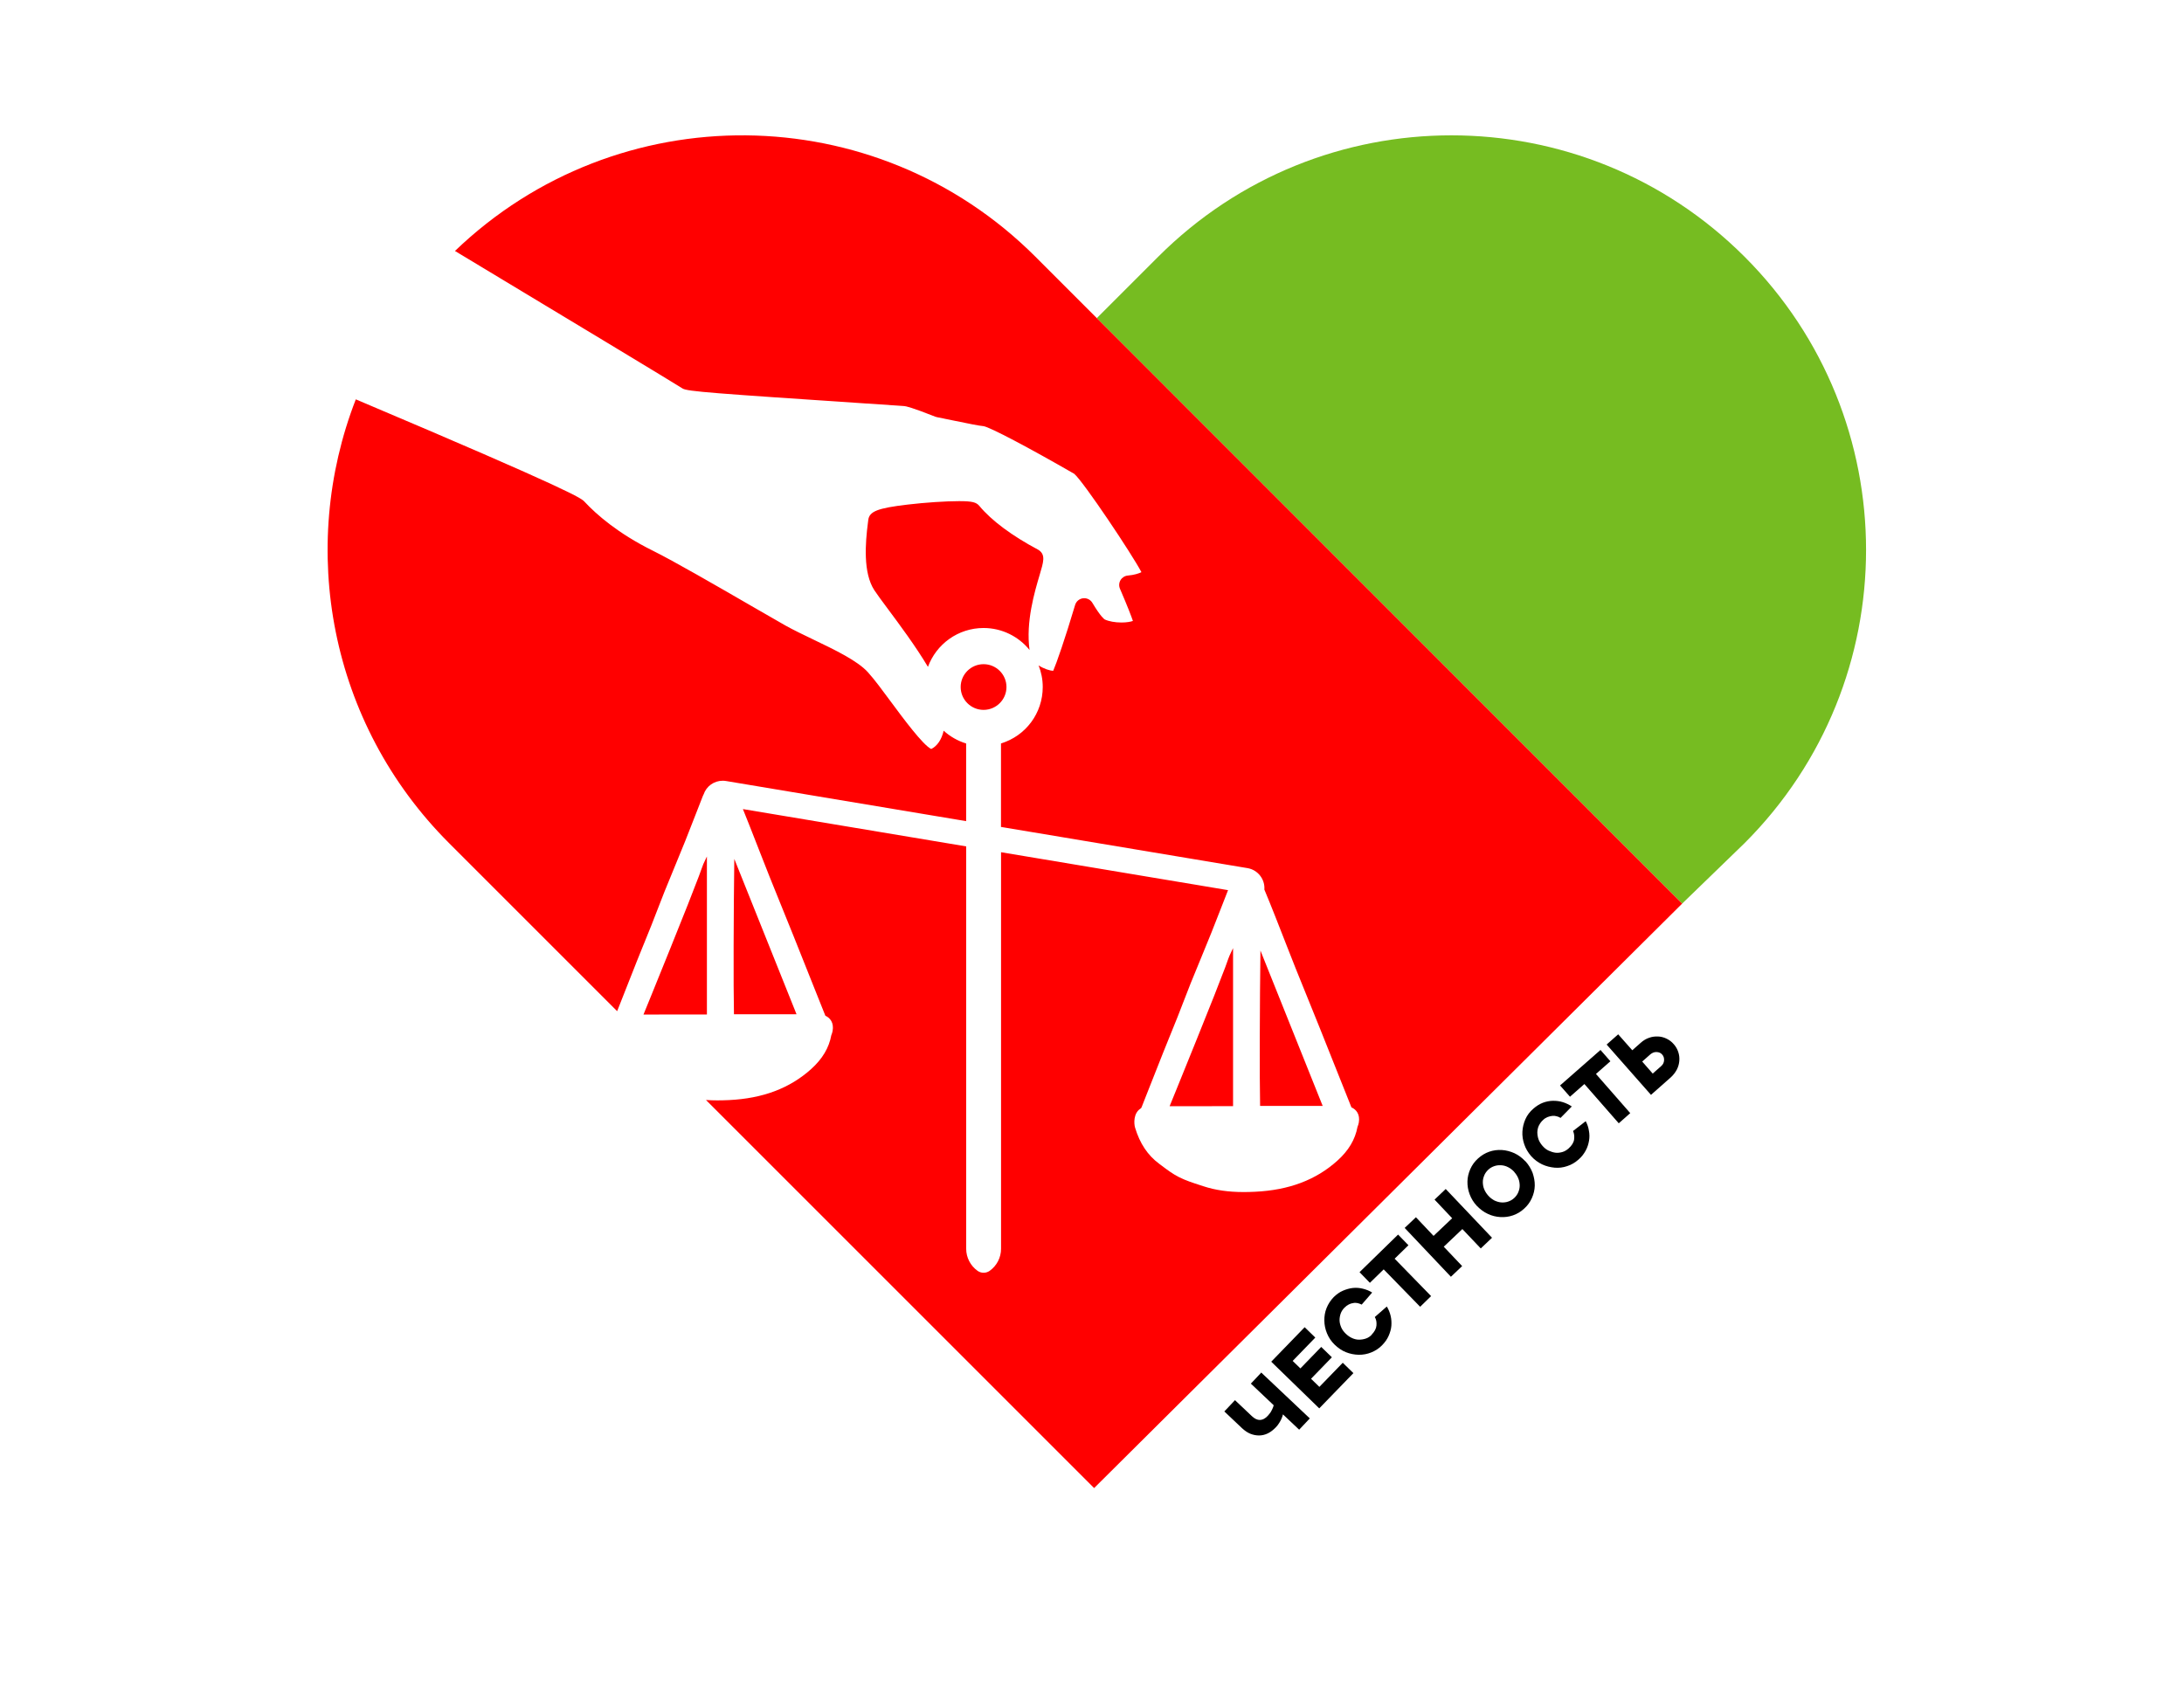
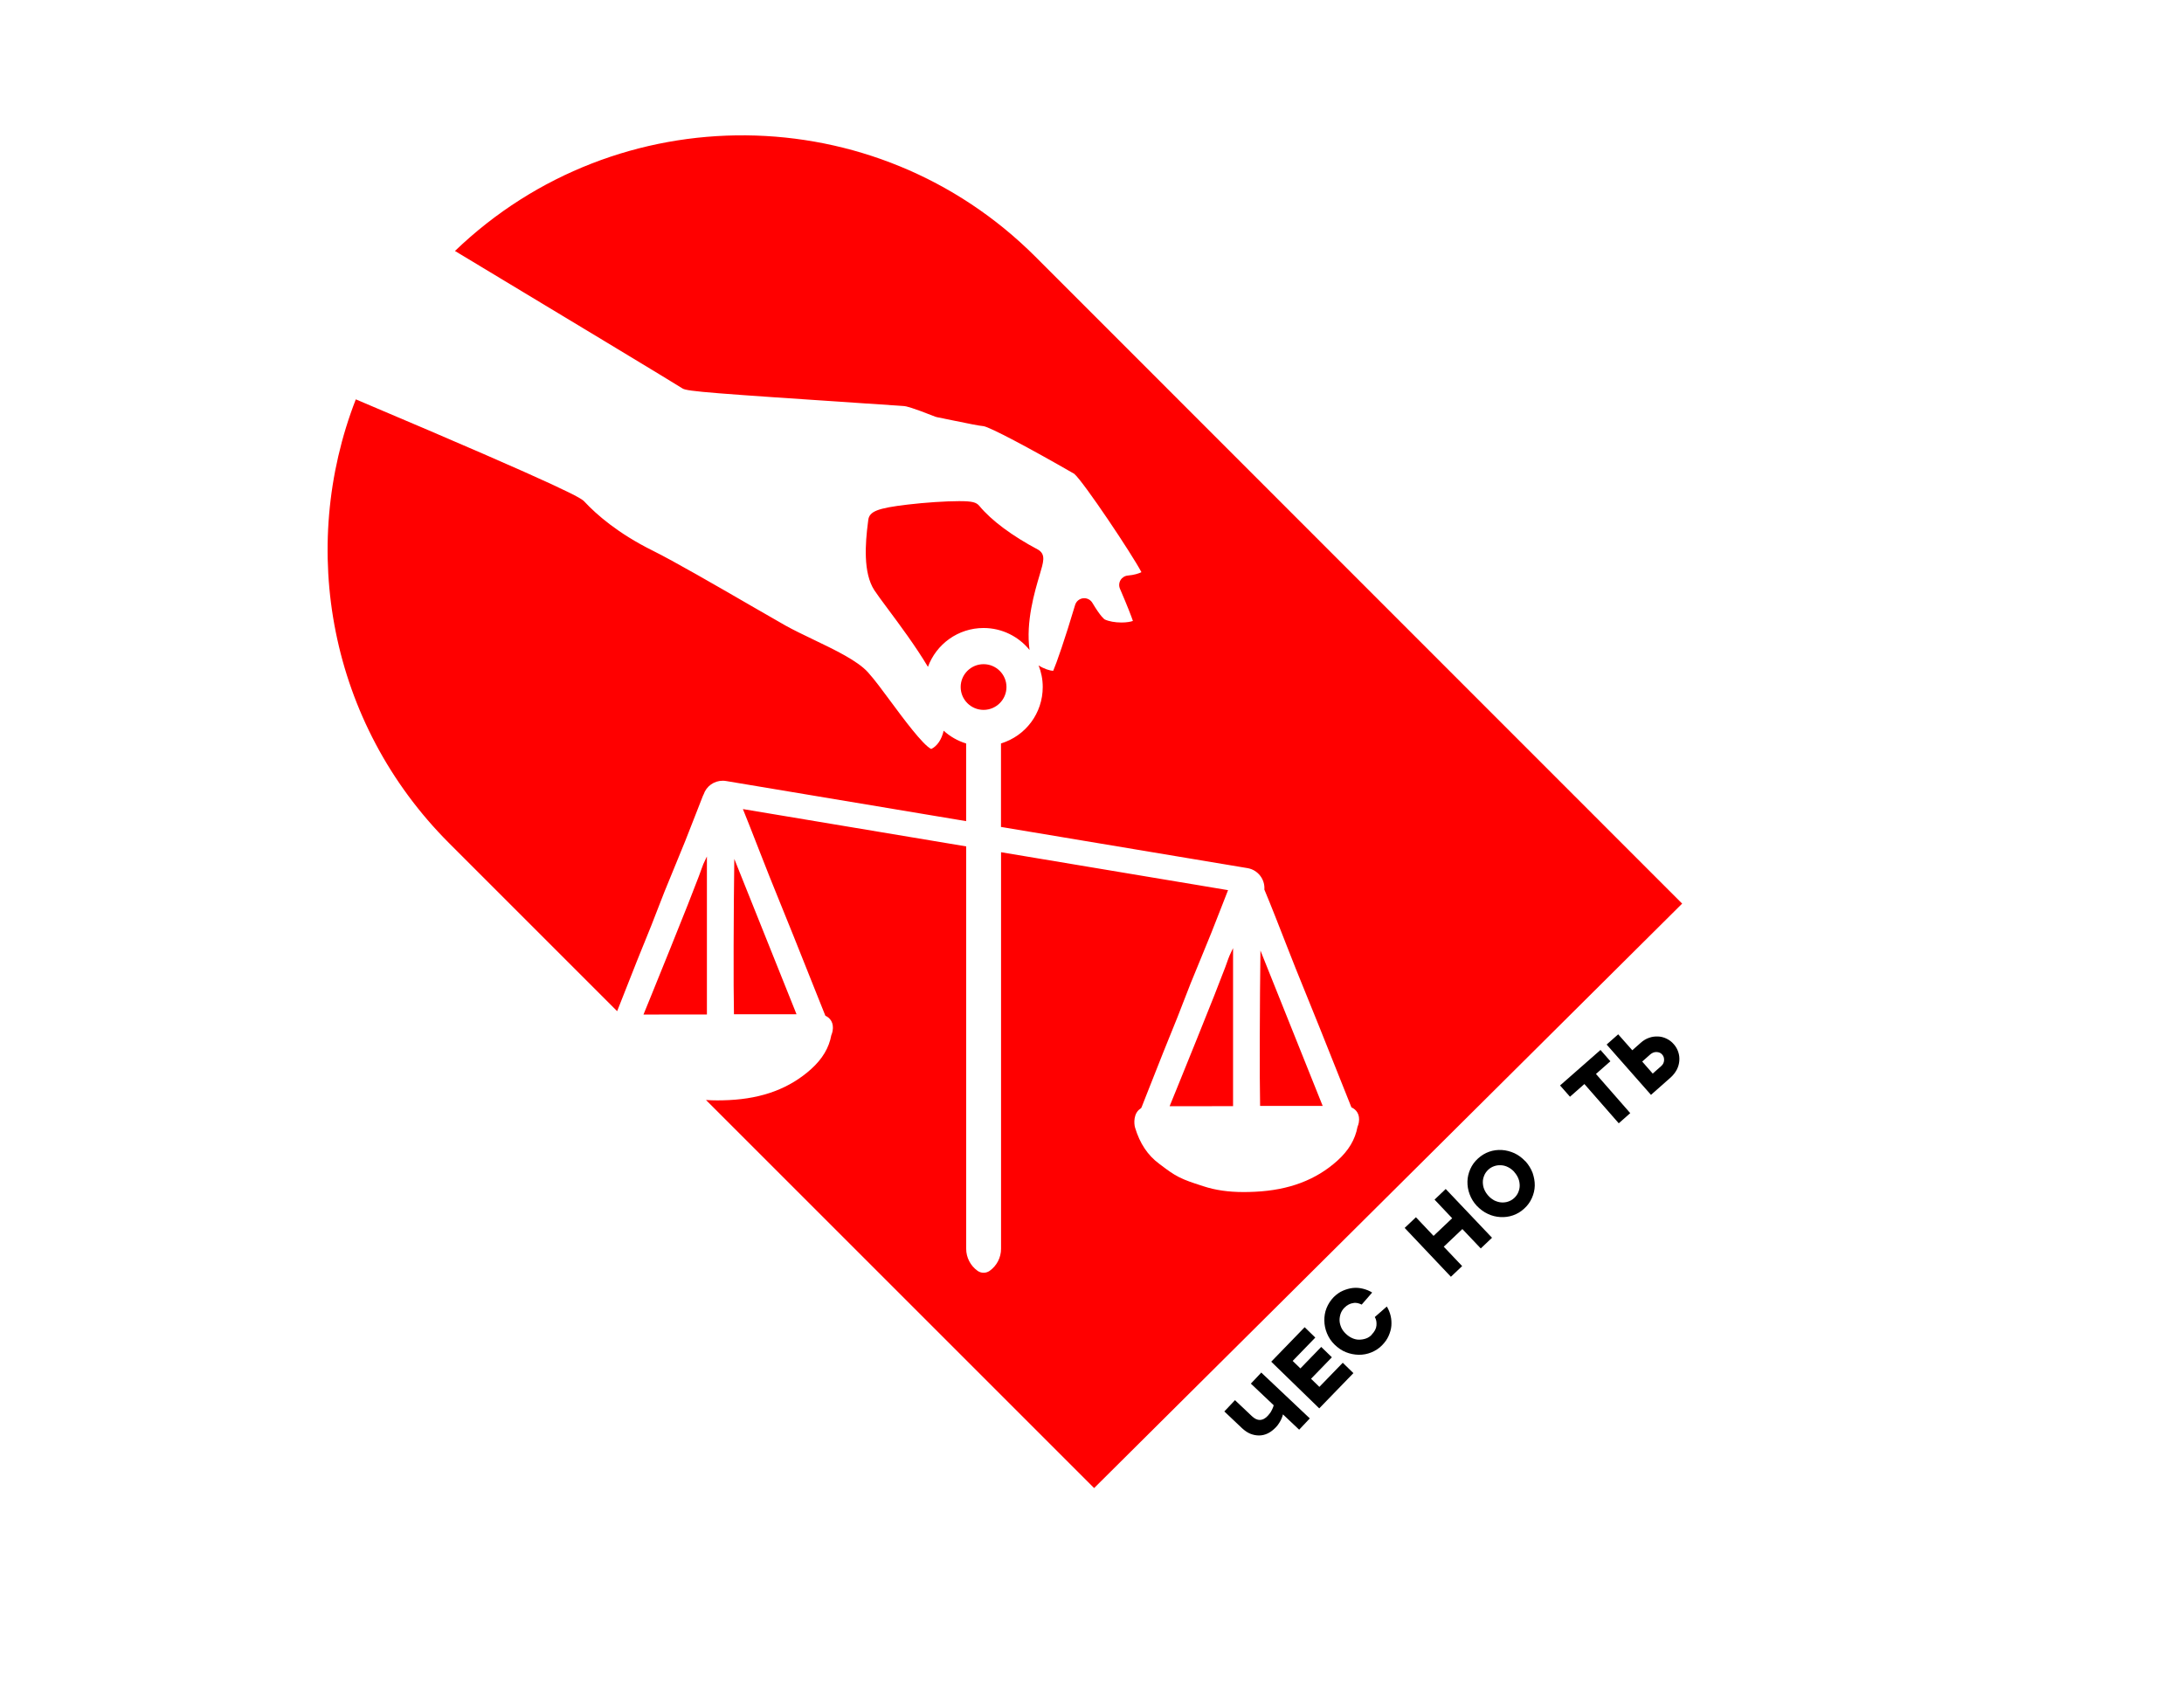
<svg xmlns="http://www.w3.org/2000/svg" width="180" height="140" viewBox="0 0 180 140" fill="none">
  <g clip-path="url(#clip0_140_1348)">
    <g clip-path="url(#clip1_140_1348)">
      <path d="M103.932 113.125L107.951 116.921L107.074 117.851L105.739 116.589C105.715 116.703 105.667 116.829 105.619 116.943C105.57 117.044 105.521 117.158 105.436 117.285C105.362 117.411 105.264 117.538 105.153 117.653C104.943 117.87 104.732 118.036 104.495 118.153C104.259 118.269 104.021 118.323 103.783 118.326C103.545 118.33 103.293 118.283 103.053 118.187C102.814 118.09 102.586 117.93 102.37 117.732L100.907 116.347L101.784 115.417L103.183 116.74C103.628 117.161 104.067 117.154 104.486 116.708C104.573 116.607 104.659 116.505 104.72 116.416C104.782 116.315 104.83 116.214 104.867 116.138C104.915 116.037 104.952 115.935 104.975 115.835L103.093 114.054L103.969 113.124L103.932 113.125Z" fill="black" />
      <path d="M104.772 112.246L107.526 109.404L108.404 110.258L106.539 112.182L107.175 112.8L108.892 111.029L109.77 111.883L108.053 113.654L108.74 114.322L110.667 112.334L111.545 113.188L108.729 116.093L104.759 112.233L104.772 112.246Z" fill="black" />
      <path d="M113.041 110.026C113.288 109.771 113.423 109.518 113.444 109.267C113.465 109.002 113.437 108.777 113.308 108.565L114.299 107.697C114.44 107.933 114.544 108.183 114.611 108.458C114.678 108.733 114.694 109.009 114.673 109.286C114.652 109.563 114.569 109.84 114.447 110.118C114.326 110.396 114.142 110.65 113.907 110.892C113.647 111.16 113.337 111.353 113.013 111.483C112.689 111.614 112.338 111.682 111.975 111.675C111.611 111.667 111.271 111.597 110.931 111.464C110.59 111.331 110.273 111.109 109.993 110.837C109.713 110.565 109.508 110.254 109.365 109.905C109.222 109.555 109.154 109.217 109.149 108.853C109.143 108.501 109.201 108.149 109.334 107.82C109.467 107.492 109.663 107.187 109.923 106.92C110.158 106.69 110.406 106.511 110.68 106.394C110.954 106.277 111.229 106.197 111.504 106.168C111.78 106.139 112.056 106.16 112.333 106.231C112.61 106.302 112.862 106.399 113.09 106.546L112.227 107.539C112.126 107.49 112.012 107.442 111.899 107.418C111.786 107.395 111.66 107.384 111.535 107.411C111.41 107.425 111.285 107.465 111.161 107.529C111.036 107.594 110.912 107.684 110.801 107.799C110.665 107.939 110.555 108.104 110.495 108.28C110.435 108.457 110.4 108.646 110.403 108.834C110.405 109.023 110.458 109.223 110.536 109.41C110.614 109.597 110.742 109.771 110.908 109.932C111.073 110.093 111.251 110.216 111.44 110.301C111.629 110.386 111.818 110.433 112.019 110.431C112.207 110.428 112.395 110.4 112.582 110.334C112.769 110.269 112.918 110.166 113.066 110.013L113.041 110.026Z" fill="black" />
-       <path d="M117.96 106.826L117.045 107.719L114.04 104.636L112.903 105.745L112.05 104.866L115.227 101.767L116.08 102.647L114.943 103.756L117.948 106.839L117.96 106.826Z" fill="black" />
      <path d="M119.159 98.017L122.969 102.03L122.041 102.91L120.525 101.312L118.991 102.767L120.507 104.365L119.58 105.245L115.77 101.219L116.698 100.339L118.15 101.875L119.684 100.421L118.232 98.885L119.159 98.004L119.159 98.017Z" fill="black" />
      <path d="M125.722 95.722C125.99 96.019 126.183 96.343 126.313 96.68C126.431 97.03 126.499 97.381 126.492 97.733C126.484 98.084 126.402 98.425 126.256 98.753C126.11 99.082 125.902 99.374 125.617 99.629C125.345 99.885 125.034 100.065 124.697 100.183C124.36 100.301 124.01 100.344 123.658 100.324C123.307 100.304 122.954 100.221 122.626 100.063C122.285 99.905 121.993 99.683 121.713 99.398C121.446 99.113 121.253 98.79 121.122 98.44C120.991 98.09 120.936 97.739 120.943 97.388C120.951 97.036 121.034 96.696 121.179 96.367C121.325 96.038 121.534 95.746 121.818 95.491C122.103 95.236 122.401 95.055 122.738 94.937C123.075 94.819 123.426 94.776 123.777 94.796C124.129 94.816 124.481 94.911 124.809 95.057C125.15 95.216 125.442 95.437 125.71 95.722L125.722 95.722ZM124.794 96.59C124.642 96.429 124.464 96.293 124.287 96.208C124.098 96.11 123.909 96.063 123.72 96.053C123.532 96.043 123.344 96.059 123.157 96.124C122.97 96.19 122.808 96.28 122.66 96.42C122.511 96.561 122.401 96.713 122.328 96.89C122.256 97.067 122.208 97.256 122.211 97.444C122.214 97.633 122.242 97.833 122.32 98.02C122.398 98.22 122.513 98.394 122.667 98.568C122.82 98.741 122.997 98.864 123.174 98.962C123.363 99.047 123.552 99.107 123.741 99.117C123.929 99.127 124.117 99.112 124.304 99.046C124.491 98.981 124.653 98.89 124.801 98.75C124.95 98.609 125.06 98.457 125.133 98.28C125.206 98.103 125.253 97.914 125.25 97.726C125.247 97.537 125.219 97.337 125.141 97.15C125.063 96.95 124.948 96.776 124.795 96.602L124.794 96.59Z" fill="black" />
-       <path d="M129.281 94.665C129.541 94.435 129.7 94.181 129.734 93.93C129.768 93.665 129.739 93.44 129.648 93.228L130.69 92.421C130.819 92.658 130.911 92.92 130.952 93.196C131.007 93.471 131.011 93.748 130.965 94.024C130.918 94.301 130.835 94.579 130.688 94.845C130.542 95.111 130.357 95.365 130.097 95.582C129.812 95.837 129.502 96.018 129.165 96.123C128.828 96.241 128.477 96.284 128.126 96.252C127.774 96.219 127.434 96.136 127.093 95.978C126.765 95.82 126.46 95.598 126.193 95.301C125.937 95.003 125.745 94.679 125.626 94.329C125.508 93.98 125.453 93.629 125.473 93.277C125.493 92.925 125.576 92.584 125.721 92.256C125.867 91.927 126.088 91.635 126.373 91.392C126.621 91.175 126.882 91.008 127.156 90.903C127.43 90.799 127.718 90.744 127.994 90.74C128.27 90.736 128.546 90.77 128.811 90.854C129.075 90.938 129.328 91.059 129.543 91.207L128.617 92.15C128.515 92.089 128.414 92.04 128.301 92.017C128.188 91.981 128.062 91.97 127.937 91.984C127.812 91.999 127.687 92.026 127.55 92.078C127.425 92.13 127.288 92.207 127.177 92.322C127.028 92.45 126.918 92.615 126.833 92.779C126.747 92.944 126.713 93.145 126.703 93.334C126.706 93.522 126.734 93.723 126.799 93.91C126.865 94.098 126.98 94.284 127.133 94.458C127.286 94.631 127.451 94.767 127.641 94.852C127.83 94.937 128.019 94.997 128.208 95.02C128.396 95.042 128.584 95.014 128.771 94.961C128.958 94.908 129.12 94.805 129.269 94.677L129.281 94.665Z" fill="black" />
      <path d="M134.367 91.751L133.414 92.594L130.582 89.358L129.394 90.405L128.577 89.475L131.908 86.55L132.724 87.48L131.535 88.528L134.367 91.764L134.367 91.751Z" fill="black" />
      <path d="M136.076 90.257L132.415 86.103L133.368 85.26L134.529 86.574L135.222 85.961C135.433 85.77 135.669 85.628 135.906 85.549C136.155 85.458 136.393 85.429 136.644 85.438C136.895 85.447 137.122 85.506 137.349 85.616C137.576 85.725 137.779 85.873 137.945 86.072C138.124 86.27 138.24 86.482 138.319 86.719C138.397 86.957 138.426 87.195 138.405 87.447C138.383 87.698 138.324 87.925 138.202 88.165C138.08 88.393 137.92 88.609 137.71 88.801L136.063 90.257L136.076 90.257ZM135.345 87.504L136.213 88.496L136.906 87.883C137.055 87.755 137.14 87.591 137.15 87.402C137.16 87.214 137.107 87.051 136.992 86.927C136.877 86.791 136.726 86.73 136.538 86.721C136.349 86.711 136.187 86.776 136.026 86.904L135.333 87.517L135.345 87.504Z" fill="black" />
    </g>
-     <path d="M143.786 69.498C157.133 56.151 157.133 34.513 143.786 21.166C130.44 7.819 108.801 7.819 95.454 21.166L90.398 26.222L138.639 74.485L143.786 69.498Z" fill="#76BC21" />
    <path fill-rule="evenodd" clip-rule="evenodd" d="M109.932 87.648C110.414 88.861 110.897 90.072 111.383 91.284L111.39 91.285C111.784 91.461 112.108 91.862 111.989 92.539C111.967 92.664 111.929 92.766 111.901 92.838L111.895 92.853C111.89 92.864 111.886 92.876 111.882 92.888C111.691 93.934 111.145 94.849 110.212 95.686C108.449 97.268 106.238 98.102 103.45 98.237C103.096 98.254 102.796 98.262 102.503 98.262C101.241 98.262 100.155 98.105 99.184 97.784C99.079 97.749 98.973 97.714 98.865 97.68C98.307 97.499 97.73 97.312 97.175 97.034C96.65 96.77 96.199 96.43 95.761 96.099C95.761 96.099 95.6 95.978 95.527 95.924C94.59 95.228 93.944 94.257 93.551 92.956C93.446 92.605 93.415 91.761 93.991 91.387C94.045 91.353 94.059 91.341 94.092 91.259L94.338 90.634L94.445 90.36C94.917 89.161 95.389 87.962 95.866 86.765C96.023 86.37 96.183 85.977 96.343 85.583C96.377 85.499 96.411 85.415 96.445 85.331L96.446 85.33C96.651 84.825 96.857 84.32 97.058 83.814C97.212 83.425 97.362 83.035 97.512 82.645L97.513 82.642L97.535 82.586C97.715 82.116 97.919 81.585 98.127 81.067C98.376 80.449 98.63 79.834 98.885 79.217L98.95 79.06C98.995 78.949 99.041 78.837 99.087 78.725C99.337 78.119 99.591 77.499 99.838 76.886C100.126 76.17 100.408 75.445 100.679 74.744C100.745 74.577 100.81 74.409 100.875 74.241C100.988 73.953 101.1 73.664 101.213 73.376L82.504 70.249V102.94C82.504 103.659 82.155 104.337 81.568 104.755C81.421 104.859 81.248 104.914 81.067 104.914C80.887 104.914 80.714 104.859 80.567 104.755C79.982 104.336 79.631 103.659 79.631 102.94V69.769L61.228 66.693C61.399 67.115 61.566 67.536 61.729 67.947L61.828 68.198C62.065 68.8 62.301 69.401 62.536 70.004L62.545 70.029C62.832 70.767 63.13 71.528 63.428 72.274C63.737 73.049 64.051 73.82 64.365 74.593L64.445 74.79L64.47 74.853C64.787 75.632 65.103 76.413 65.416 77.193C65.757 78.043 66.096 78.894 66.434 79.745L66.578 80.105L66.59 80.137L66.708 80.433C67.145 81.531 67.582 82.629 68.024 83.727C68.417 83.903 68.741 84.304 68.622 84.98C68.599 85.113 68.558 85.222 68.529 85.296C68.524 85.305 68.521 85.315 68.517 85.324C68.517 85.326 68.516 85.329 68.515 85.331C68.324 86.377 67.778 87.293 66.846 88.13C65.082 89.712 62.87 90.546 60.083 90.681C59.738 90.697 59.428 90.705 59.135 90.705C58.807 90.705 58.491 90.695 58.185 90.673L90.175 122.663L138.639 74.485L85.342 21.166C72.157 7.981 50.878 7.821 37.497 20.688C46.597 26.168 55.567 31.578 56.256 32.024C56.637 32.271 58.833 32.419 71.39 33.261C72.196 33.316 73.044 33.372 73.938 33.432C74.127 33.445 74.28 33.456 74.392 33.464C74.451 33.468 74.499 33.471 74.534 33.474C74.661 33.483 75.163 33.587 77.082 34.347C77.125 34.364 77.169 34.377 77.214 34.386C77.63 34.471 78.039 34.554 78.428 34.634C79.847 34.926 80.676 35.096 81.076 35.131C81.651 35.246 84.71 36.855 88.535 39.056C89.293 39.695 93.312 45.704 94.074 47.165C93.866 47.27 93.47 47.4 92.957 47.443C92.707 47.464 92.482 47.604 92.352 47.819C92.223 48.034 92.205 48.298 92.304 48.528C92.941 50.009 93.249 50.82 93.371 51.185C93.195 51.247 92.879 51.314 92.427 51.314C91.897 51.314 91.381 51.219 91.047 51.061C91.021 51.046 90.727 50.86 90.031 49.693C89.888 49.454 89.632 49.311 89.359 49.311C89.326 49.311 89.294 49.313 89.261 49.317C88.953 49.355 88.697 49.571 88.608 49.869C87.775 52.669 87.063 54.706 86.804 55.293C86.513 55.29 86.023 55.124 85.599 54.85C85.819 55.402 85.94 56.003 85.94 56.632C85.94 58.79 84.54 60.659 82.499 61.283V68.165L102.821 71.561C103.67 71.704 104.27 72.482 104.206 73.329C104.505 74.037 104.786 74.743 105.095 75.523L105.186 75.755C105.424 76.355 105.658 76.955 105.893 77.558L105.912 77.608C105.966 77.746 106.02 77.885 106.075 78.024C106.309 78.623 106.547 79.233 106.787 79.831C107.128 80.683 107.474 81.535 107.82 82.386L107.871 82.511C108.175 83.256 108.477 84.002 108.776 84.749C109.162 85.715 109.547 86.681 109.932 87.648ZM29.325 32.919C24.559 45.167 27.121 59.609 37.01 69.498L50.864 83.352L50.974 83.073C51.48 81.784 51.988 80.496 52.499 79.209C52.662 78.801 52.827 78.395 52.992 77.988L53.064 77.813L53.089 77.752C53.291 77.255 53.494 76.757 53.693 76.257C53.837 75.894 53.977 75.529 54.119 75.16L54.172 75.024C54.362 74.528 54.559 74.014 54.762 73.511C55.012 72.888 55.268 72.268 55.525 71.647L55.579 71.516L55.599 71.465L55.674 71.284C55.939 70.641 56.212 69.98 56.473 69.33C56.746 68.647 57.017 67.95 57.283 67.265L57.314 67.185L57.336 67.13C57.533 66.62 57.732 66.111 57.932 65.603C57.95 65.558 57.971 65.516 57.992 65.479C58.222 64.806 58.85 64.357 59.564 64.357C59.655 64.357 59.749 64.365 59.84 64.38L79.627 67.687V61.286C78.922 61.069 78.295 60.706 77.775 60.234C77.608 60.947 77.258 61.489 76.751 61.741C76.077 61.434 74.386 59.145 73.461 57.893L73.459 57.891L73.451 57.88C72.741 56.917 72.071 56.009 71.531 55.413C70.672 54.464 68.817 53.573 67.023 52.713C66.179 52.308 65.382 51.925 64.727 51.558C64.078 51.193 63.071 50.611 61.904 49.935L61.762 49.852C58.966 48.236 55.543 46.257 53.796 45.39C50.935 43.971 49.158 42.413 48.172 41.355L48.172 41.355C47.918 41.085 47.449 40.585 29.325 32.919ZM53.035 83.629C54.657 83.625 56.292 83.625 57.884 83.625V83.626H58.262V70.603C58.24 70.647 58.219 70.691 58.197 70.735C58.114 70.903 58.036 71.063 57.968 71.224C57.9 71.386 57.839 71.559 57.772 71.748L57.763 71.775C57.713 71.918 57.662 72.061 57.608 72.203L57.592 72.244C57.317 72.961 57.007 73.769 56.693 74.56C56.181 75.85 55.663 77.141 55.216 78.249C54.705 79.517 54.191 80.784 53.678 82.05L53.675 82.058C53.463 82.582 53.25 83.103 53.036 83.625L53.035 83.629ZM60.491 83.606H65.648L60.519 70.801C60.462 74.966 60.439 81.366 60.491 83.606ZM72.062 48.654C72.288 49 72.677 49.523 73.169 50.184V50.185L73.174 50.191C74.121 51.464 75.49 53.303 76.479 54.971C77.161 53.104 78.958 51.767 81.062 51.767C82.592 51.767 83.959 52.475 84.854 53.579C84.532 51.266 85.274 48.773 85.688 47.383L85.688 47.382C86.008 46.31 86.168 45.772 85.66 45.377C85.626 45.349 85.587 45.324 85.547 45.304C83.418 44.176 81.705 42.9 80.723 41.711C80.466 41.399 80.135 41.31 79.04 41.31C77.944 41.31 76.246 41.423 74.814 41.592C72.31 41.888 71.639 42.154 71.558 42.883C71.556 42.902 71.553 42.925 71.55 42.95C71.545 42.984 71.54 43.023 71.535 43.066C71.313 44.778 71.125 47.22 72.062 48.654ZM79.176 56.632C79.176 57.67 80.023 58.516 81.063 58.516C82.104 58.516 82.951 57.67 82.951 56.632C82.951 55.594 82.104 54.749 81.063 54.749C80.023 54.749 79.176 55.594 79.176 56.632ZM96.397 91.186C98.02 91.182 99.654 91.182 101.246 91.182H101.248H101.626V78.158C101.615 78.181 101.604 78.203 101.593 78.225C101.582 78.247 101.571 78.269 101.561 78.29L101.56 78.293C101.482 78.451 101.401 78.616 101.332 78.779C101.261 78.948 101.198 79.127 101.128 79.325L101.126 79.33C101.116 79.359 101.105 79.389 101.095 79.418C101.055 79.532 101.014 79.647 100.968 79.768L100.938 79.844C100.654 80.586 100.36 81.351 100.056 82.116C99.619 83.219 99.17 84.336 98.766 85.338C98.703 85.497 98.64 85.653 98.578 85.806C98.067 87.076 97.552 88.346 97.037 89.615C96.833 90.119 96.618 90.646 96.397 91.186ZM103.883 78.356C103.826 82.522 103.803 88.924 103.855 91.161H109.012L103.883 78.356Z" fill="#FF0000" />
  </g>
  <defs>
    <clipPath id="clip0_140_1348">
      <rect width="180" height="140" fill="white" />
    </clipPath>
    <clipPath id="clip1_140_1348">
      <rect width="37.958" height="32.625" fill="white" transform="translate(100.442 85.747) rotate(-0.847)" />
    </clipPath>
  </defs>
</svg>